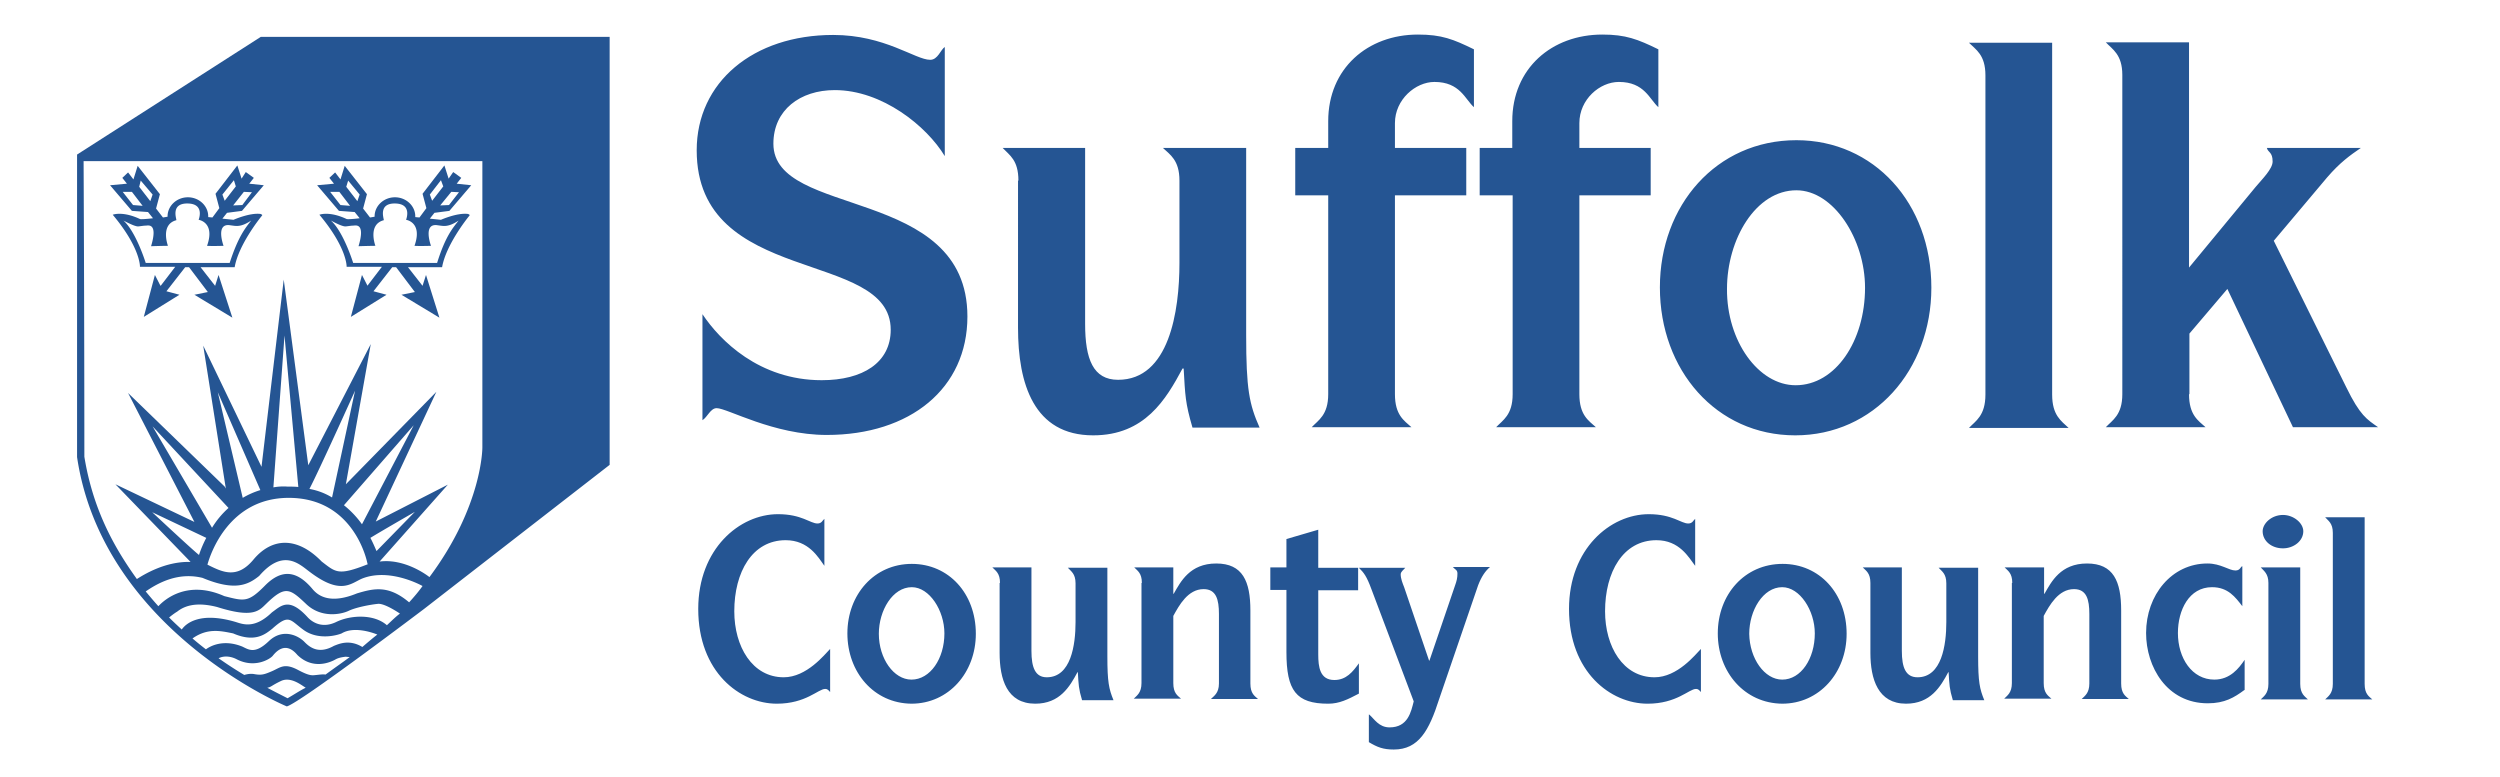
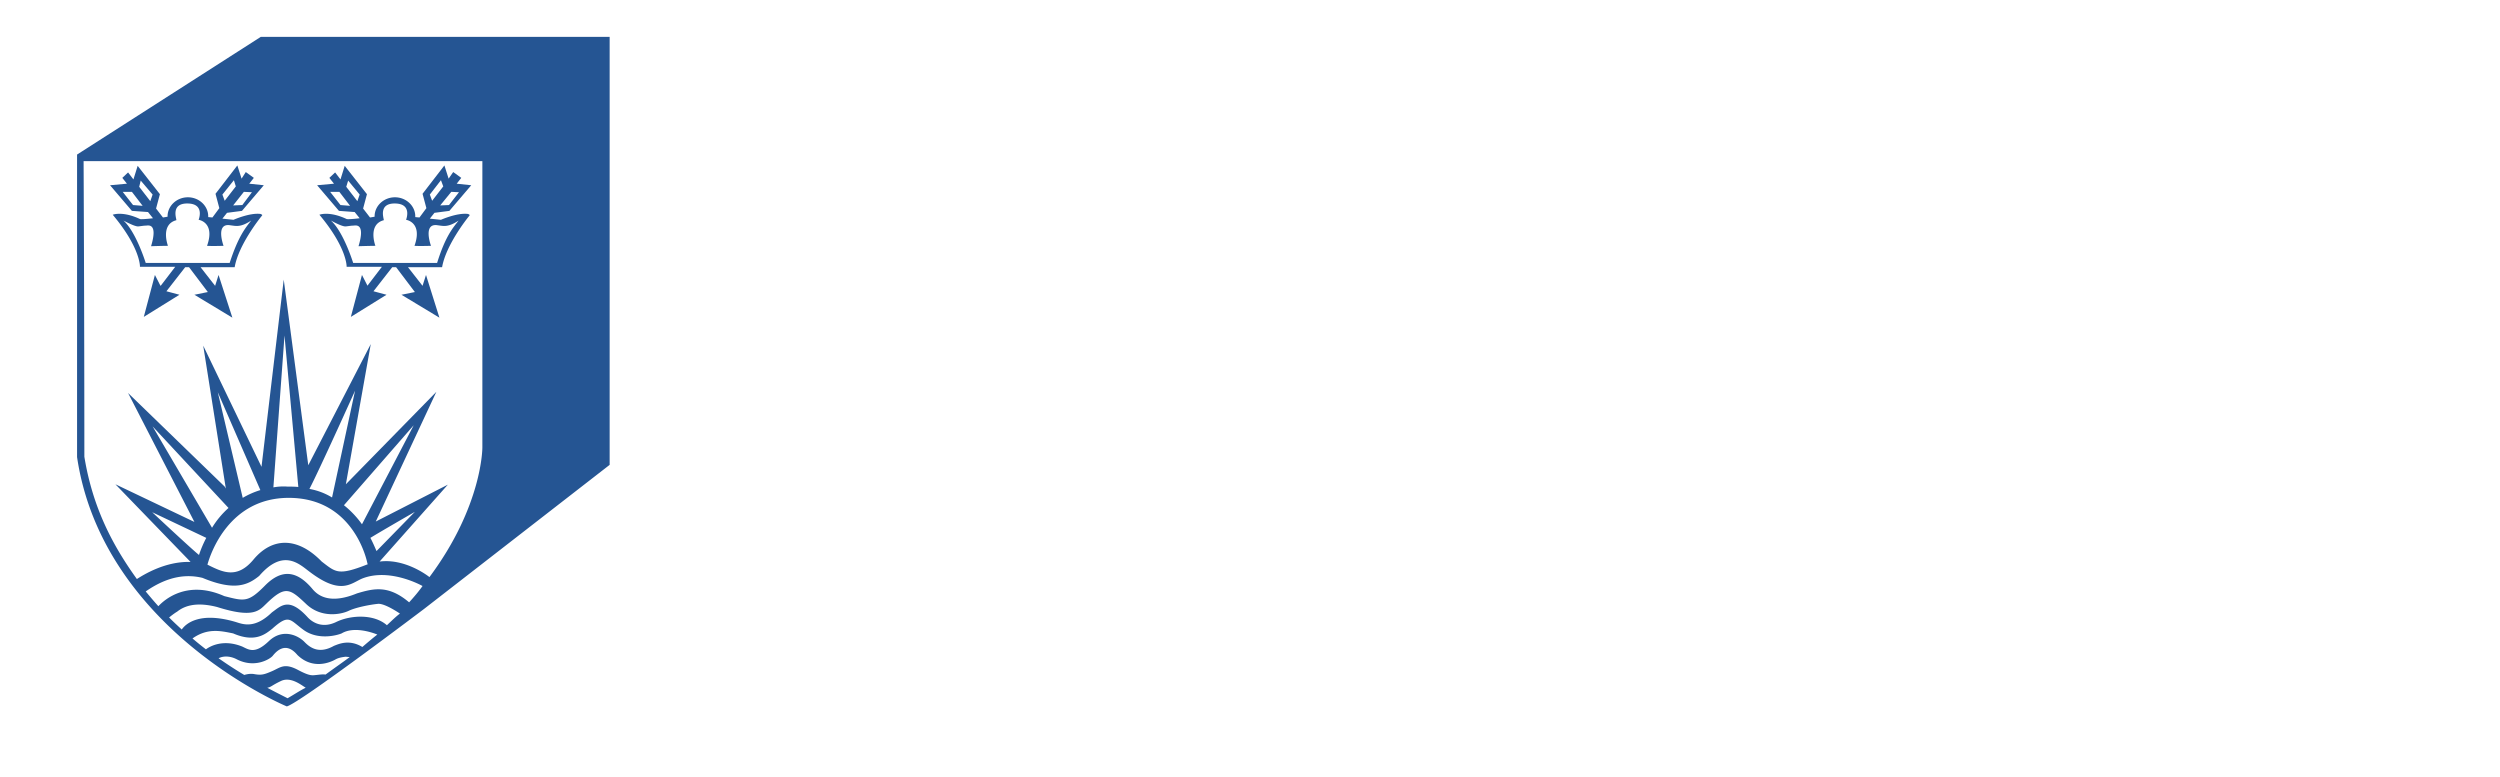
<svg xmlns="http://www.w3.org/2000/svg" width="206" height="64" fill="none">
-   <path d="M57.882 25.888c1.422 2.144 4.676 5.44 9.826 5.44 3.381 0 5.687-1.44 5.687-4.16 0-6.688-15.987-3.52-15.987-14.784 0-5.6 4.645-9.504 11.248-9.504 4.265 0 6.761 2.048 7.994 2.048.632 0 .853-.832 1.2-1.056v8.992c-1.485-2.464-5.15-5.44-9.067-5.44-2.844 0-5.056 1.632-5.056 4.416 0 6.176 15.988 3.424 15.988 14.24 0 5.92-4.708 9.76-11.596 9.76-4.392 0-8.183-2.208-9.068-2.208-.505 0-.758.736-1.169.992v-8.736zM83.917 14.88c0-1.696-.727-2.08-1.296-2.688h6.793v14.496c0 2.912.664 4.608 2.717 4.608 4.203 0 5.056-5.632 5.056-9.632V14.88c0-1.696-.79-2.144-1.359-2.688h6.856v15.424c0 4.448.253 5.696 1.106 7.616h-5.53c-.6-2.048-.6-2.656-.726-4.864h-.095c-1.358 2.528-3.096 5.504-7.361 5.504-4.898 0-6.193-4.256-6.193-8.864V14.88h.032zm25.528 1.216h-2.717v-3.904h2.717V9.984c0-4.352 3.255-7.136 7.394-7.136 1.959 0 2.906.384 4.613 1.216v4.768c-.727-.64-1.138-2.08-3.255-2.08-1.548 0-3.254 1.44-3.254 3.392v2.048h5.877v3.904h-5.877V32.48c0 1.728.758 2.176 1.359 2.72h-8.215c.537-.576 1.358-.992 1.358-2.72V16.096zm15.166 0h-2.685v-3.904h2.685V9.984c0-4.352 3.254-7.136 7.425-7.136 1.927 0 2.907.384 4.613 1.216v4.768c-.727-.64-1.138-2.08-3.254-2.08-1.58 0-3.255 1.44-3.255 3.392v2.048h5.877v3.904h-5.877V32.48c0 1.728.759 2.176 1.359 2.72h-8.215c.537-.576 1.359-.992 1.359-2.72V16.096h-.032zm23.349 15.648c3.286 0 5.719-3.648 5.719-8.032 0-4-2.591-8.032-5.656-8.032-3.349 0-5.719 4.032-5.719 8.128-.031 4.288 2.591 7.936 5.656 7.936zm-11.185-8.064c0-6.752 4.645-12.128 11.248-12.128 6.382 0 11.121 5.184 11.121 12.16 0 6.784-4.739 12.16-11.216 12.16-6.508 0-11.153-5.376-11.153-12.192zm26.824-17.472c0-1.696-.789-2.112-1.358-2.688h6.856v28.992c0 1.728.758 2.176 1.359 2.752h-8.215c.537-.576 1.358-.992 1.358-2.752V6.208zm16.777 26.272c0 1.728.759 2.176 1.359 2.72h-8.215c.537-.576 1.359-.992 1.359-2.72V6.176c0-1.696-.822-2.112-1.359-2.688h6.856v18.56l5.498-6.656c.537-.64 1.39-1.472 1.39-2.08 0-.8-.379-.736-.474-1.12h7.741c-.885.608-1.706 1.184-2.78 2.432l-4.392 5.216 5.971 12.064c1.138 2.336 1.707 2.656 2.623 3.296h-7.014l-5.403-11.392-3.128 3.68v4.992h-.032zM68.403 57.024c-.126-.128-.19-.256-.41-.256-.57 0-1.58 1.216-3.981 1.216-3.034 0-6.477-2.592-6.477-7.808 0-4.96 3.412-7.808 6.571-7.808 1.96 0 2.654.768 3.255.768.347 0 .41-.256.568-.384v3.872c-.505-.704-1.295-2.112-3.19-2.112-2.75 0-4.234 2.624-4.234 5.856 0 2.912 1.485 5.44 4.075 5.44 1.896 0 3.381-1.888 3.823-2.336v3.552zM75.102 56c1.548 0 2.717-1.728 2.717-3.808 0-1.888-1.233-3.808-2.686-3.808-1.58 0-2.717 1.92-2.717 3.84 0 2.048 1.232 3.776 2.686 3.776zm-5.277-3.808c0-3.2 2.212-5.728 5.308-5.728 3.033 0 5.276 2.432 5.276 5.76 0 3.2-2.243 5.76-5.307 5.76-3.097-.032-5.277-2.592-5.277-5.792zm12.575-4.16c0-.8-.348-.992-.632-1.28h3.223v6.88c0 1.376.316 2.176 1.264 2.176 1.99 0 2.37-2.656 2.37-4.544v-3.2c0-.8-.38-.992-.633-1.28h3.255v7.296c0 2.112.126 2.688.505 3.616h-2.59c-.285-.96-.285-1.248-.348-2.304h-.032c-.632 1.184-1.453 2.592-3.475 2.592-2.338 0-2.939-2.016-2.939-4.192v-5.76h.032zm11.69 0c0-.8-.347-.992-.632-1.28h3.223v2.176h.032c.568-.992 1.327-2.496 3.507-2.496s2.812 1.472 2.812 3.872v6.016c0 .832.347 1.024.632 1.28h-3.887c.253-.256.664-.48.664-1.28v-5.728c0-1.184-.221-2.048-1.264-2.048-1.295 0-2.022 1.344-2.496 2.208v5.536c0 .832.348 1.024.632 1.28h-3.886c.252-.256.632-.48.632-1.28v-8.256h.031zm11.912.576h-1.327v-1.856h1.327v-2.336l2.622-.768v3.136h3.286v1.856h-3.286v5.28c0 1.024.126 2.112 1.327 2.112.979 0 1.516-.672 2.022-1.376v2.496c-.916.48-1.611.832-2.528.832-2.654 0-3.443-1.088-3.443-4.256v-5.12zm6.824 10.272c.411.352.79 1.056 1.675 1.056 1.516 0 1.769-1.28 1.99-2.144l-3.475-9.216c-.411-1.12-.632-1.376-1.043-1.792h3.823c-.158.192-.379.32-.379.544 0 .352.158.736.284 1.056l2.054 6.048h.032l2.116-6.208c.127-.352.19-.608.19-.96 0-.32-.19-.32-.379-.544h3.065c-.38.32-.696.768-.98 1.504l-3.223 9.408c-.821 2.56-1.674 4.128-3.728 4.128-.884 0-1.358-.192-2.054-.608V58.88h.032zm27.33-1.856c-.127-.128-.19-.256-.411-.256-.569 0-1.58 1.216-3.981 1.216-3.033 0-6.477-2.592-6.477-7.808 0-4.96 3.412-7.808 6.572-7.808 1.959 0 2.654.768 3.254.768.348 0 .411-.256.569-.384v3.872c-.537-.704-1.295-2.112-3.191-2.112-2.749 0-4.234 2.624-4.234 5.856 0 2.912 1.485 5.44 4.076 5.44 1.896 0 3.381-1.888 3.823-2.336v3.552zM146.854 56c1.548 0 2.686-1.728 2.686-3.808 0-1.888-1.233-3.808-2.686-3.808-1.58 0-2.717 1.92-2.717 3.84.031 2.048 1.264 3.776 2.717 3.776zm-5.308-3.808c0-3.2 2.212-5.728 5.34-5.728 3.033 0 5.276 2.432 5.276 5.76 0 3.2-2.243 5.76-5.308 5.76-3.096-.032-5.308-2.592-5.308-5.792zm12.575-4.16c0-.8-.348-.992-.632-1.28h3.223v6.88c0 1.376.316 2.176 1.295 2.176 1.991 0 2.37-2.656 2.37-4.544v-3.2c0-.8-.379-.992-.632-1.28h3.254v7.296c0 2.112.126 2.688.506 3.616h-2.591c-.285-.96-.285-1.248-.348-2.304h-.031c-.632 1.184-1.454 2.592-3.476 2.592-2.306 0-2.938-2.016-2.938-4.192v-5.76zm11.69 0c0-.8-.347-.992-.632-1.28h3.254v2.176h.032c.569-.992 1.327-2.496 3.507-2.496s2.812 1.472 2.812 3.872v6.016c0 .832.348 1.024.632 1.28h-3.886c.253-.256.632-.48.632-1.28v-5.728c0-1.184-.221-2.048-1.264-2.048-1.295 0-2.022 1.344-2.496 2.208v5.536c0 .832.347 1.024.632 1.28h-3.886c.252-.256.631-.48.631-1.28v-8.256h.032zm19.115 8.832c-.821.608-1.611 1.088-3.001 1.088-3.381 0-5.087-3.008-5.087-5.792 0-3.136 2.117-5.728 5.055-5.728 1.106 0 1.769.576 2.306.576.411 0 .411-.32.569-.352v3.296c-.569-.736-1.169-1.568-2.496-1.568-1.896 0-2.812 1.888-2.812 3.776 0 2.08 1.169 3.84 3.002 3.84 1.295 0 2.022-.928 2.496-1.632v2.496h-.032zm1.517-13.088c0-.64.726-1.344 1.674-1.344.885 0 1.675.672 1.675 1.344 0 .8-.79 1.408-1.675 1.408-.948 0-1.674-.608-1.674-1.408zm.474 4.256c0-.768-.38-.992-.632-1.28h3.254v9.6c0 .832.379 1.024.632 1.28h-3.886c.252-.256.632-.48.632-1.28v-8.32zm5.308-4.128c0-.8-.38-.992-.632-1.28h3.254v13.728c0 .832.347 1.024.632 1.28h-3.886c.252-.256.632-.48.632-1.28V43.904zm-170.519-3.36h.537l-.063-.832-.632-.032.158.864zm-2.812.448l.063.384.221.384.348.096.379-.512-.348-.512-.663.16z" fill="#255593" />
  <path d="M39.747 36.864s.031 4.8-4.36 10.688c-.285-.224-2.086-1.536-4.108-1.28l5.624-6.336-5.94 3.04 4.992-10.688-7.456 7.616 2.053-11.552-5.15 9.984L23.38 23.04l-1.832 15.424-4.803-9.984 1.864 11.776-.094-.16-7.962-7.712 5.466 10.624-6.509-3.104 6.193 6.4c-2.054-.064-3.823 1.024-4.424 1.408-1.958-2.72-3.633-5.824-4.328-10.08 0-12.128-.063-24.352-.063-24.352h32.859v23.584zM30.52 44.32c.884-.544 3.665-2.144 3.665-2.144l-3.16 3.232c-.126-.288-.284-.672-.505-1.088zm-14.123 1.408c-.537-.416-3.855-3.52-3.855-3.52l4.455 2.112a9.382 9.382 0 00-.6 1.408zm1.074-2.24l-4.897-8.352 6.256 6.72a7.157 7.157 0 00-1.359 1.632zM20 41.024l-2.054-8.704 3.507 8.064a6.688 6.688 0 00-1.453.64zm8.34.608l5.751-6.592-4.265 8.16a7.706 7.706 0 00-1.485-1.568zm-2.843-1.344c.79-1.504 3.76-8.096 3.76-8.096l-1.896 8.8a5.404 5.404 0 00-1.864-.704zm-2.97-.128l.916-12.512 1.138 12.48c-.284-.032-.6-.032-.885-.032-.442-.032-.821 0-1.169.064zm1.264.864c5.466 0 6.477 5.376 6.477 5.376l.032.096c-2.433.96-2.623.672-3.792-.224-1.99-2.048-4.075-2.016-5.624-.16-1.358 1.632-2.559 1.024-3.728.448l-.063-.032c.253-.928 1.8-5.504 6.698-5.504zm9.92 8.608c-1.705-1.44-2.906-1.152-4.296-.736-2.18.896-3.16.224-3.633-.32-1.296-1.568-2.56-1.728-3.95-.32-1.39 1.408-1.706 1.28-3.349.864-3.033-1.344-4.897.256-5.434.832-.348-.384-.695-.8-1.043-1.216 1.927-1.344 3.476-1.408 4.676-1.12 2.686 1.12 3.76.576 4.676-.16 1.99-2.304 3.318-.96 4.14-.352 2.558 1.952 3.38.992 4.328.576 2.148-.864 4.644.416 4.992.608-.316.448-.695.896-1.106 1.344zM31.88 51.52c-1.042-.928-2.97-.864-4.202-.256-1.295.608-2.117-.16-2.37-.448-1.516-1.632-2.148-.896-2.906-.352-1.39 1.344-2.338.992-2.939.8-3.096-.928-4.202.192-4.486.608-.348-.32-.695-.64-1.043-.992.158-.128.443-.352.664-.48.916-.736 2.148-.672 3.286-.384 3.033.96 3.475.288 4.076-.288 1.548-1.504 1.927-1.216 3.222 0 1.264 1.248 2.939.896 3.539.608.6-.288 1.77-.512 2.401-.576.443-.064 1.359.48 1.833.8-.348.256-.695.608-1.075.96zm-2.022 1.792c-1.105-.672-1.99-.224-2.338-.096-1.137.64-1.864.256-2.4-.288-.538-.576-1.833-1.184-2.97-.096-1.138 1.088-1.644.704-2.18.448-1.58-.64-2.655-.032-3.003.224a27.143 27.143 0 01-1.105-.896c1.264-.896 2.37-.608 3.349-.416 1.832.8 2.685.032 3.223-.384 1.421-1.28 1.453-.704 2.622.128 1.2.832 2.717.416 3.096.256 1.011-.608 2.56-.064 2.939.096-.411.32-.822.672-1.233 1.024zm-3.033 2.272c-.19-.032-.442 0-.727.032-.379.032-.537.128-1.61-.448-1.075-.544-1.391-.16-2.054.128-.664.288-.885.352-1.454.256-.316-.064-.632 0-.853.064a33.606 33.606 0 01-2.117-1.376c.506-.256 1.106-.128 1.517.096 1.453.736 2.685 0 2.938-.288 1.011-1.28 1.801-.352 2.054-.064 1.232 1.184 2.622.64 3.128.352.284-.16.632-.192.821-.224l.348.032c-.6.448-1.296.928-1.99 1.44zm-3.128 1.952c-.505-.256-1.074-.544-1.674-.864.347-.064.347-.192 1.169-.576.821-.352 1.706.416 1.959.544l.031.032c-.505.256-.98.576-1.485.864zM21.485 3.04L6.35 12.736v24.928c2.116 14.24 17.282 20.544 17.282 20.544 1.043-.256 11.311-8.032 11.311-8.032l15.292-11.872V3.04h-28.75zM10.869 15.808l.884 1.152-.79-.064-.853-1.088h.759zm.726-.928l.98 1.152-.19.544-.916-1.184.126-.512zm2.244 5.376s-.664-1.76.695-2.112c0-.16-.474-1.408.948-1.376 1.421.032.884 1.344.884 1.344s1.39.192.695 2.144c.38.032 1.359 0 1.359 0s-.695-1.888.537-1.696c.505.064.853.192 1.738-.384-.443.576-1.043 1.248-1.77 3.488h-6.919s-.79-2.56-1.832-3.488c.252.128.979.512 1.232.48.284-.032.442-.064.6-.064.158 0 1.043-.288.442 1.696 1.011-.032 1.39-.032 1.39-.032zm5.434-5.408l.158.512-.916 1.184-.19-.512.948-1.184zm.821.96l.664.032-.79 1.056-.758.032.884-1.12zm-9.225 1.568l1.327.096.41.512c-.505.064-1.01.096-1.074.064-1.295-.608-2.085-.416-2.243-.352 2.306 2.752 2.243 4.288 2.243 4.288h2.907l-1.2 1.568-.032-.032-.443-.864-.916 3.456 2.938-1.824L13.713 24l1.548-1.984h.316l1.549 2.048-1.106.224 3.128 1.888-1.138-3.52-.284.896-1.2-1.536h2.811c.316-1.824 2.054-4 2.18-4.16.127-.16.127-.128-.031-.224-.885-.128-2.244.48-2.244.48l-.916-.096.38-.48 1.232-.16 1.8-2.112-1.2-.128.379-.48-.664-.48-.347.544-.348-1.088-1.8 2.336.315 1.184-.568.768-.348-.032v-.064c0-.864-.758-1.568-1.674-1.568-.917 0-1.675.704-1.675 1.568v.032s-.158.032-.38.064l-.568-.736.316-1.184-1.832-2.336-.348 1.12-.442-.576-.474.448.379.48-1.39.128 1.8 2.112zm17.093-1.568l.884 1.152-.79-.064-.853-1.088h.759zm.726-.928l.948 1.152-.19.544-.916-1.184.158-.512zm2.244 5.376s-.664-1.76.695-2.112c0-.16-.474-1.408.948-1.376 1.421.032.884 1.344.884 1.344s1.39.192.695 2.144c.38.032 1.359 0 1.359 0s-.695-1.888.537-1.696c.506.064.853.192 1.738-.384-.443.576-1.074 1.248-1.77 3.488H29.1s-.79-2.56-1.832-3.488c.252.128.947.512 1.232.48.284-.032.442-.064.6-.064.158 0 1.043-.288.442 1.696 1.011-.032 1.39-.032 1.39-.032zm5.402-5.408l.19.512-.916 1.184-.19-.512.916-1.184zm.853.96l.632.032-.821 1.056-.727.032.916-1.12zm-9.257 1.568l1.295.096.411.512c-.505.064-1.01.096-1.074.064-1.296-.608-2.085-.416-2.243-.352 2.306 2.752 2.243 4.288 2.243 4.288h2.907l-1.2 1.568v-.032l-.443-.864-.916 3.456 2.938-1.824L30.774 24l1.548-1.984h.316l1.548 2.048-1.106.224 3.128 1.888-1.106-3.52-.284.896-1.2-1.536h2.811c.316-1.824 2.054-4 2.18-4.16.127-.16.127-.128-.031-.224-.885-.128-2.244.48-2.244.48l-.916-.096.38-.48 1.231-.16 1.801-2.112-1.2-.128.379-.48-.664-.48-.379.544-.347-1.088-1.801 2.336.316 1.184-.569.768-.347-.032v-.064c0-.864-.759-1.568-1.675-1.568s-1.675.704-1.675 1.568v.032s-.158.032-.379.064l-.569-.736.316-1.184-1.832-2.336-.348 1.12-.442-.576-.474.448.38.48-1.39.128 1.8 2.112z" fill="#255593" />
</svg>